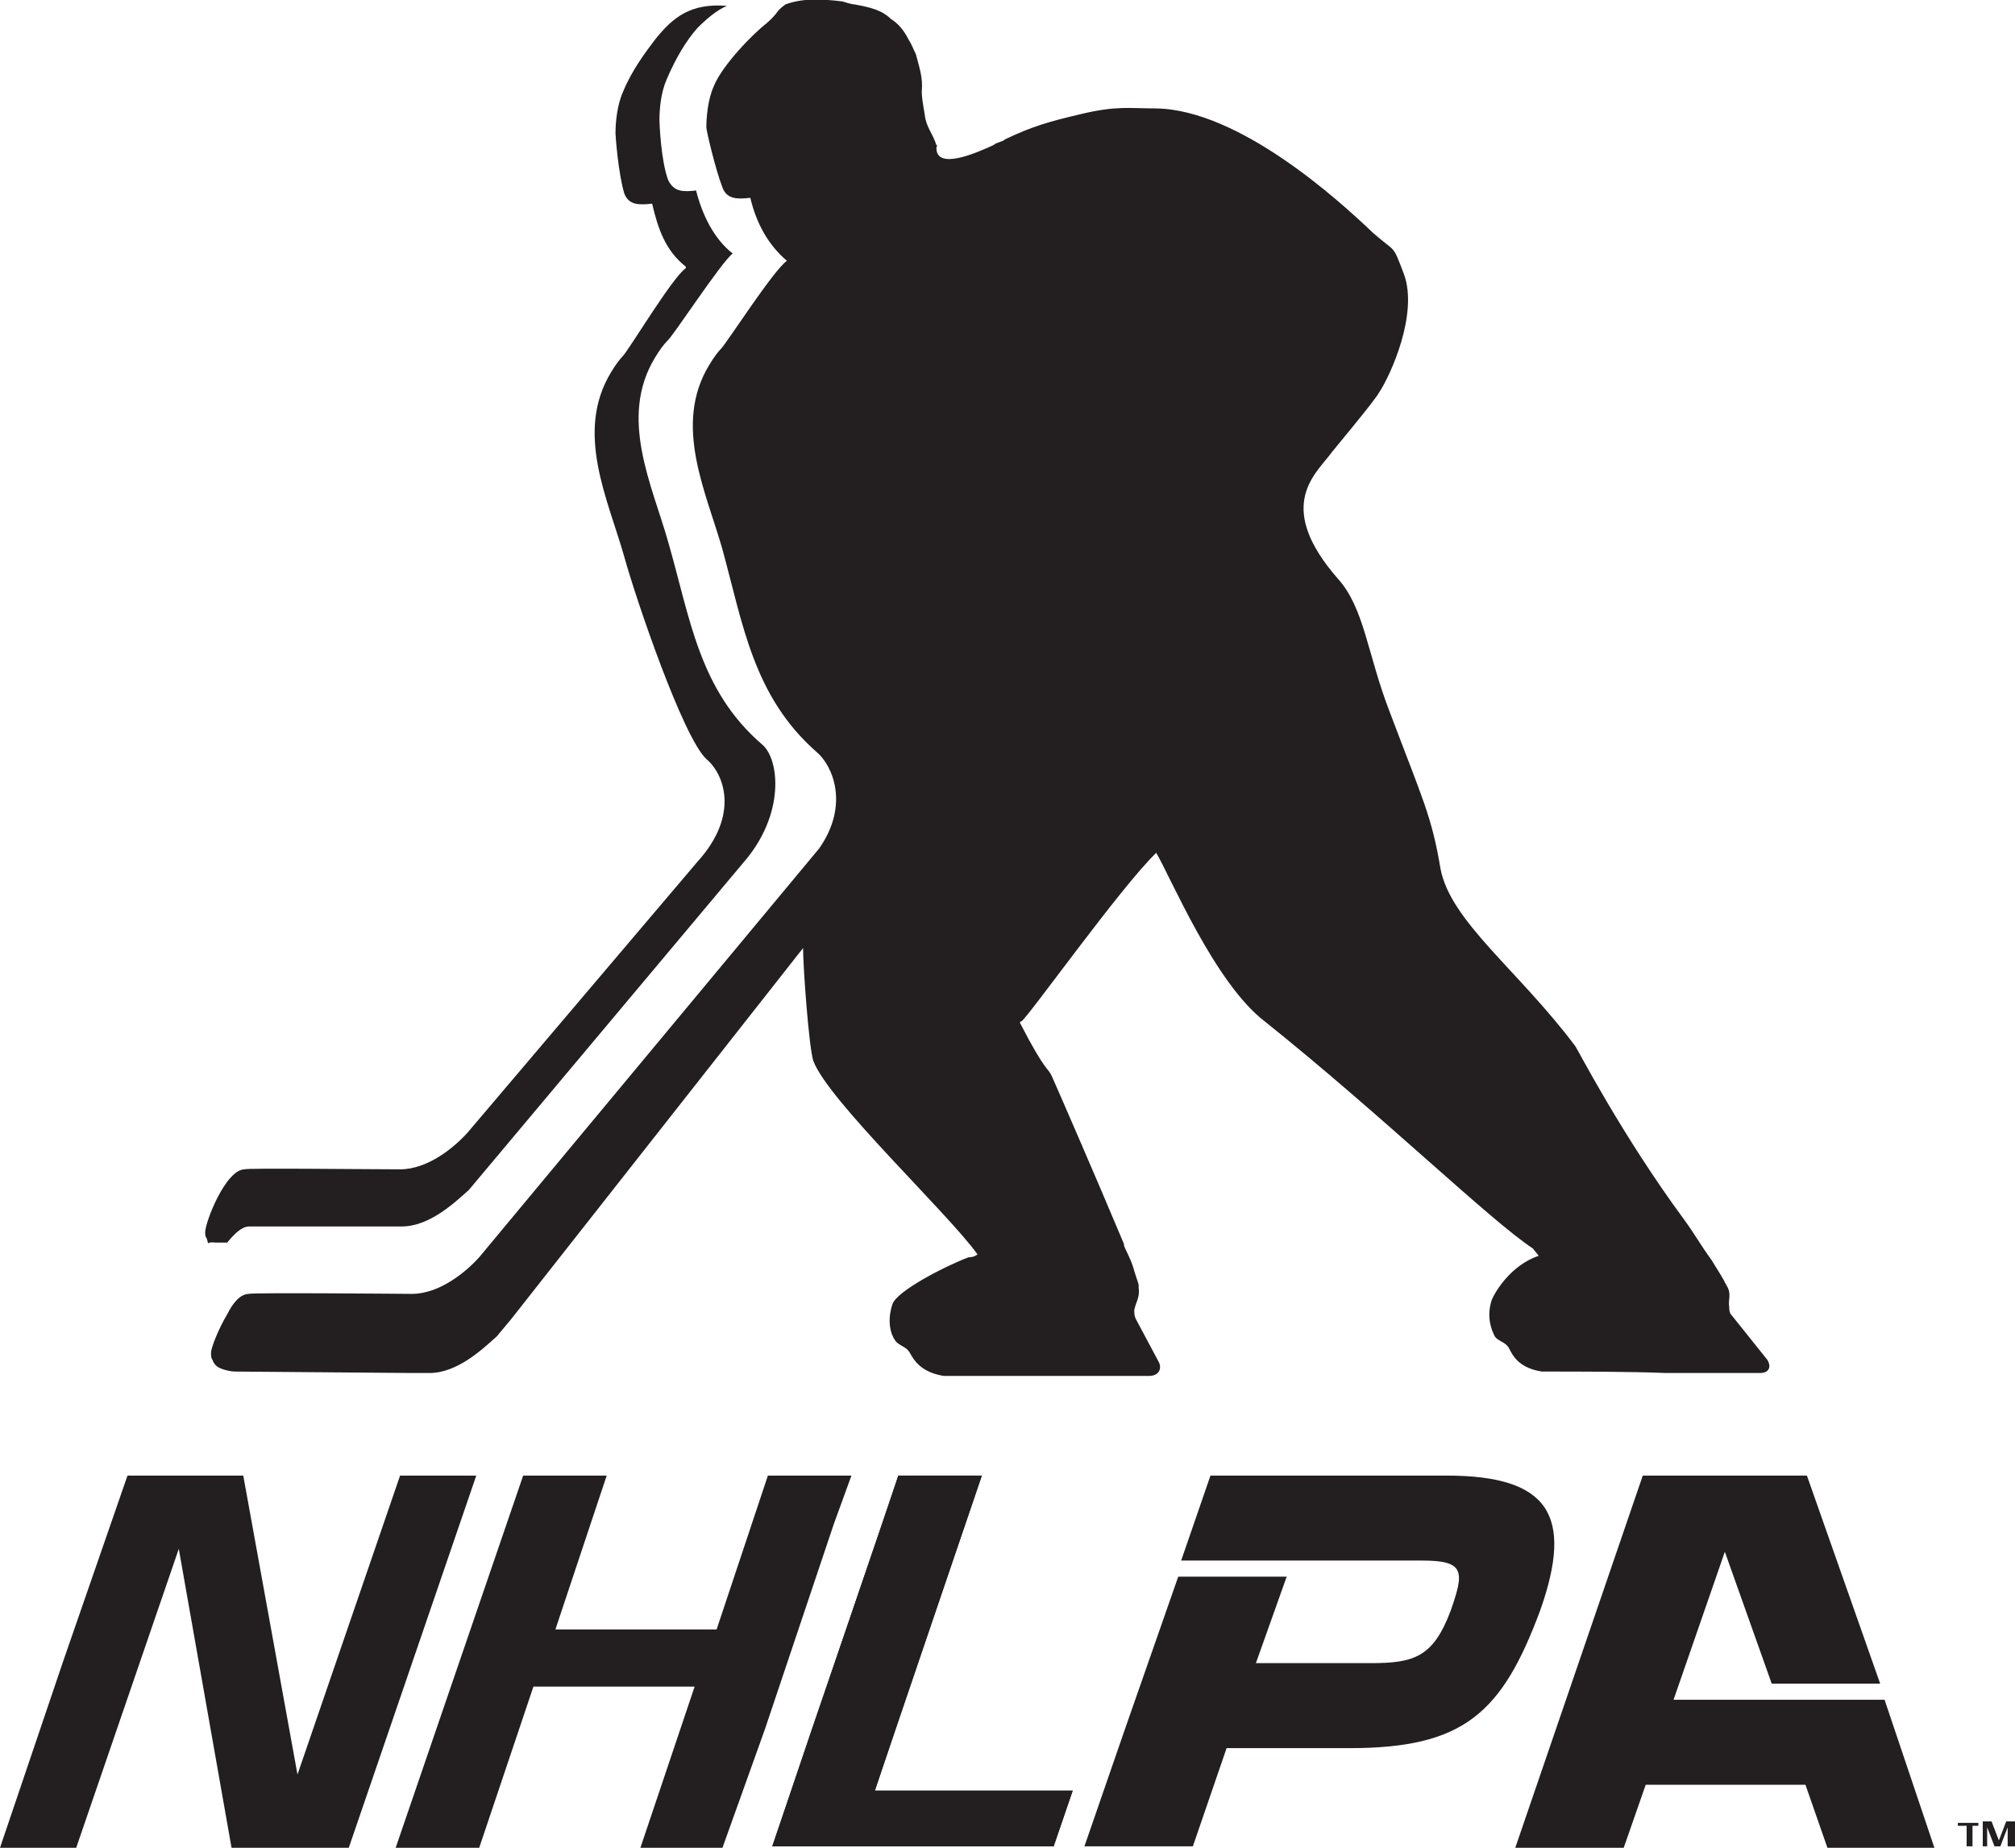
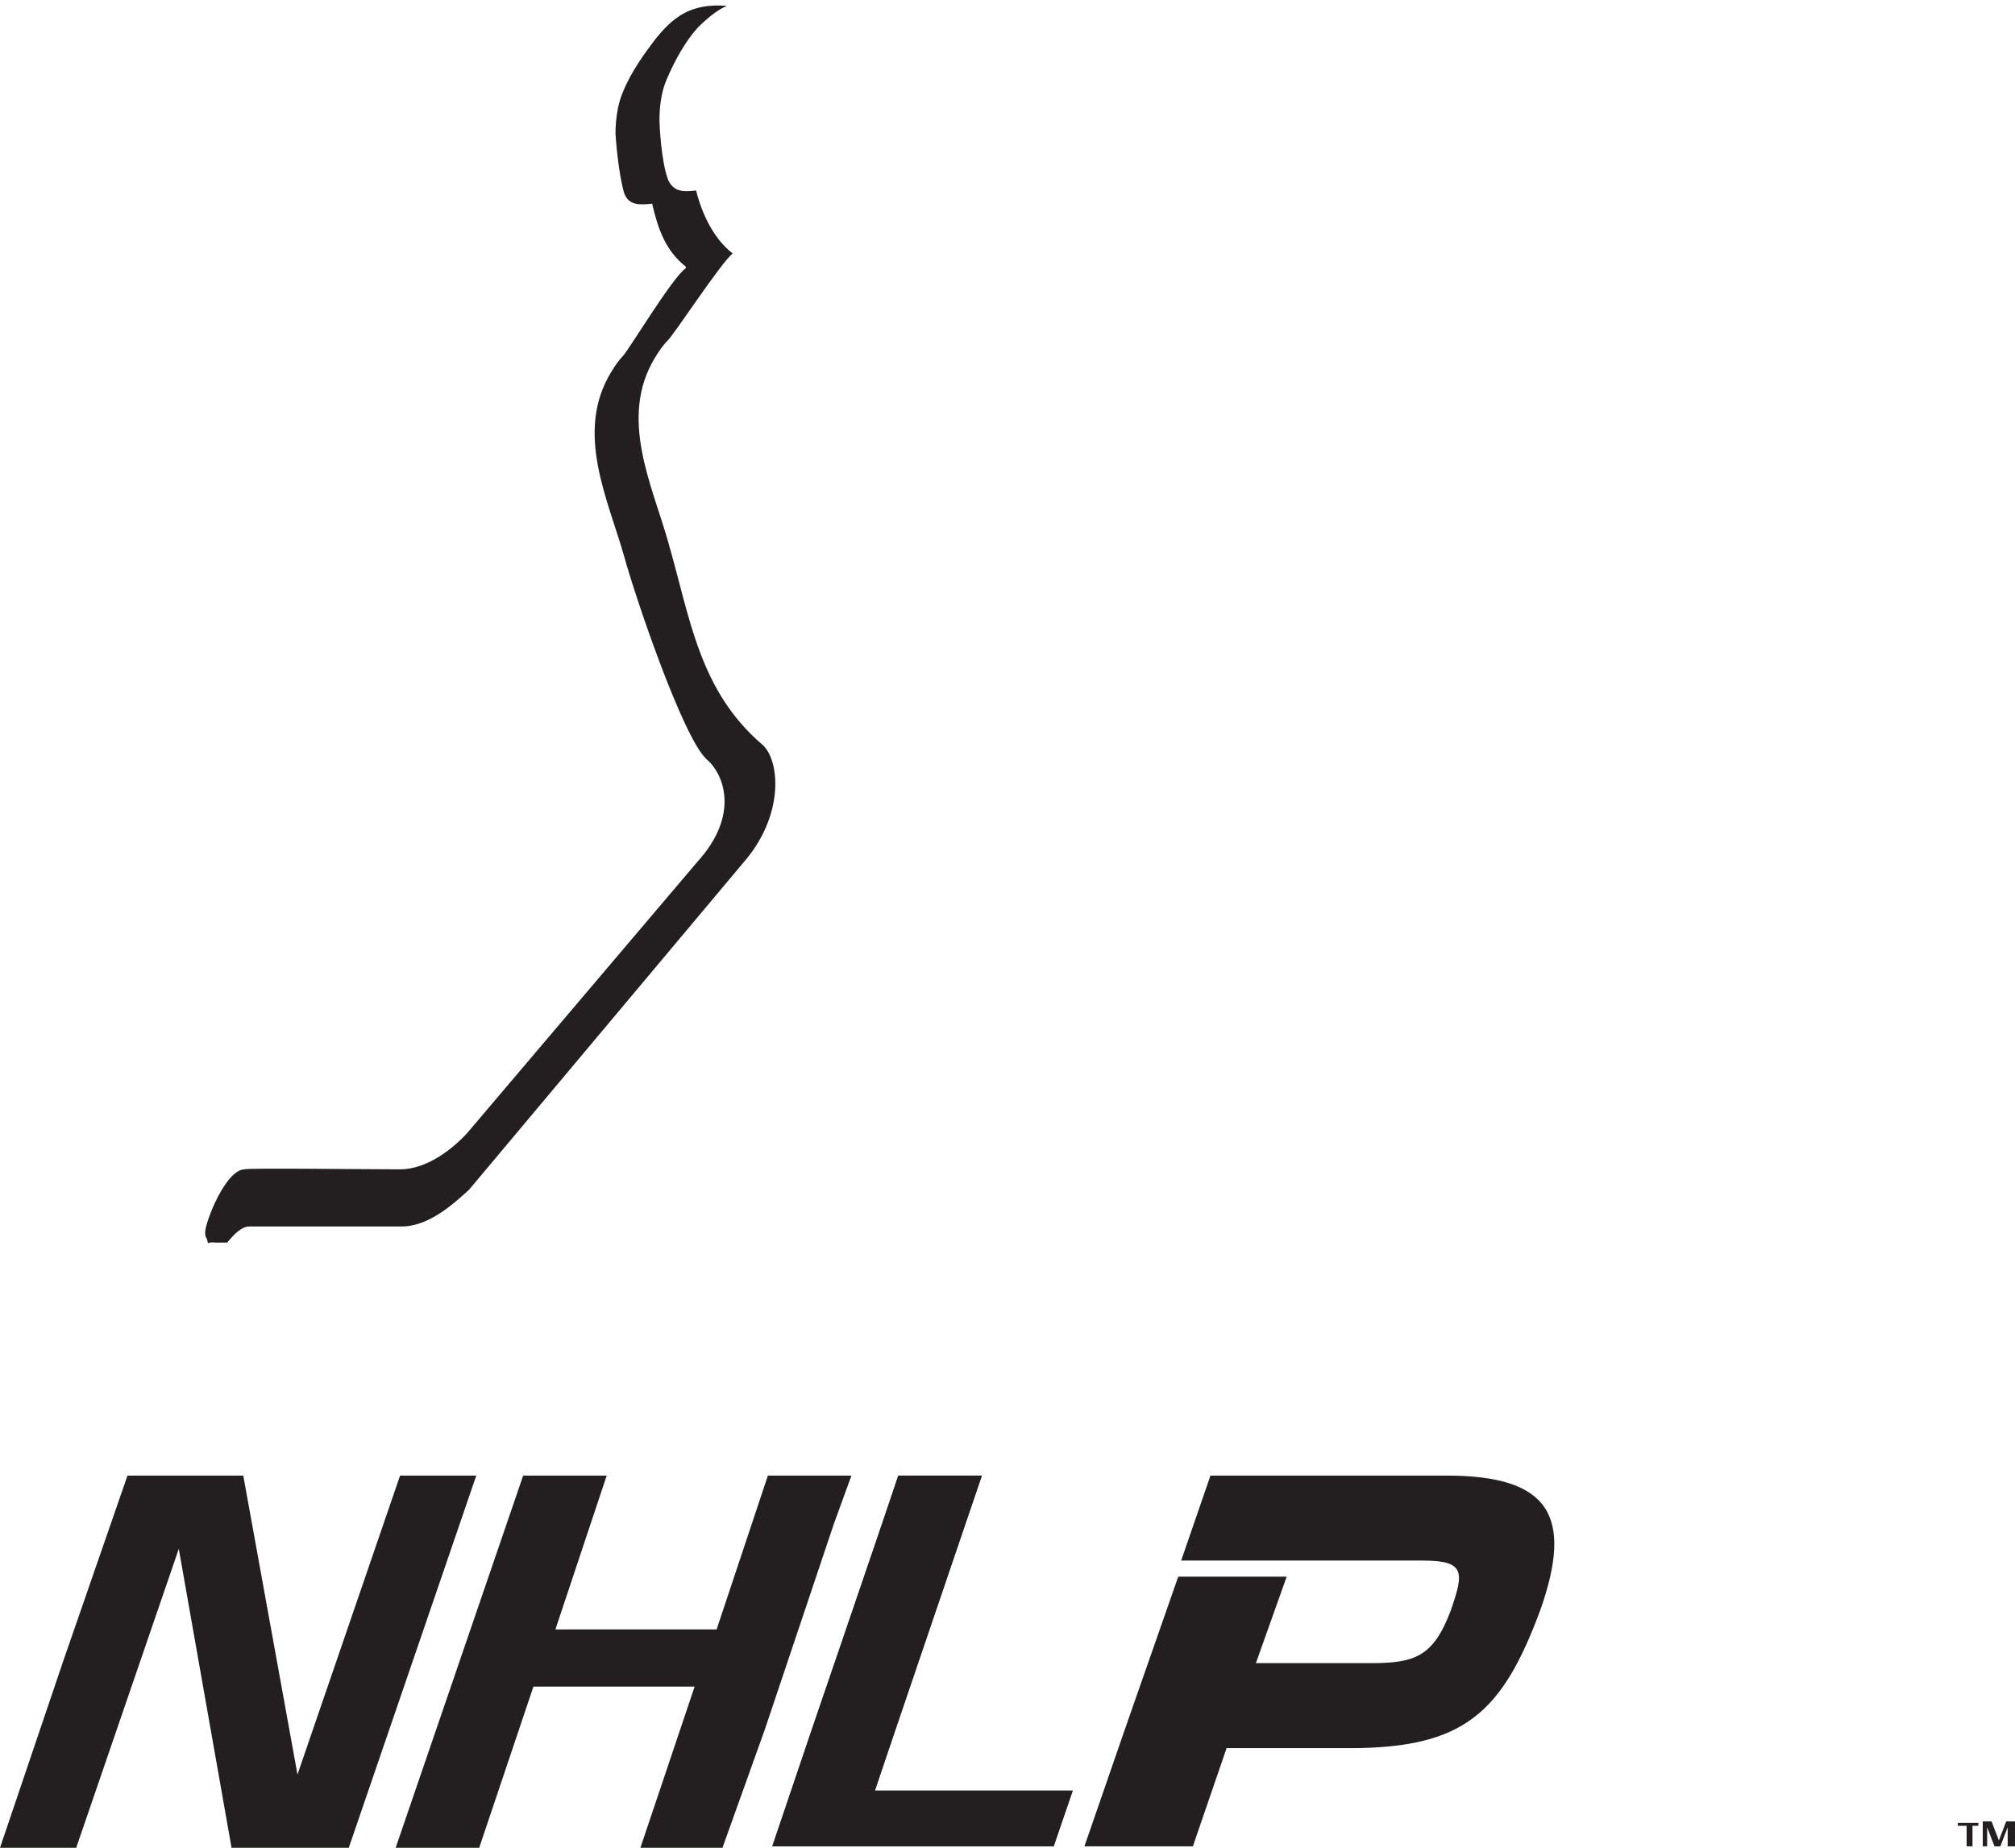
<svg xmlns="http://www.w3.org/2000/svg" version="1.1" id="Layer_1" x="0px" y="0px" viewBox="0 0 137.5 126.1" style="enable-background:new 0 0 137.5 126.1;" xml:space="preserve">
  <style type="text/css">
	.st0{fill:#231F20;}
</style>
  <g>
-     <path class="st0" d="M14.1,84.5c0.2,0.6-0.1,0.2,0.6,0.3c0,0,0.3,0,0.8,0c0.5-0.6,1-1.1,1.5-1.1c0,0,10.1,0,10.4,0l0,0   c1.9,0,3.6-1.6,4.6-2.5l18.7-22.3c2.9-3.3,2.5-7.1,1.3-8.1c-4.3-3.7-4.9-8.6-6.4-13.8c-1.1-3.9-3.4-8.5-0.9-12.6l0,0   c0.3-0.5,0.6-0.9,0.8-1.1c0.4-0.3,3.7-5.4,4.5-6l0,0l0,0l0,0l0,0c-1.3-1-2.1-2.7-2.5-4.3c-0.9,0.1-1.5,0.1-1.9-0.7   C45.1,11,45,8.4,45,8.2c0-0.8,0.1-1.9,0.5-2.8c0.6-1.4,1.3-2.6,2.1-3.5c0.6-0.6,1.3-1.2,2-1.5c-2.5-0.2-3.7,0.8-4.9,2.3   c-0.6,0.8-1.6,2.1-2.2,3.6C42.1,7.2,42,8.4,42,9.1c0,0.2,0.2,2.8,0.6,4.1c0.3,0.8,1,0.8,1.9,0.7c0.4,1.7,0.9,3.2,2.3,4.3   c0,0,0,0,0,0.1l0,0l0,0l0,0c-0.9,0.6-3.9,5.6-4.3,6c-0.2,0.2-0.5,0.6-0.8,1.1l0,0c-2.5,4.1-0.2,8.7,0.9,12.6   c0.8,2.9,4,12.3,5.6,13.8c1.2,1,2.3,3.8-0.6,7L31.9,77.3c-0.9,1-2.7,2.5-4.6,2.5c-2.2,0-10.6-0.1-10.6,0c-1.3,0-2.7,3.6-2.7,4.3   l0,0l0,0C14,84.2,14,84.4,14.1,84.5" />
-     <path class="st0" d="M52.3,1.6c-0.8,0.6-3,2.8-3.6,4.3c-0.4,0.9-0.5,2.1-0.5,2.8c0,0.2,0.6,2.8,1.1,4.1c0.3,0.8,1,0.8,1.9,0.7   c0.4,1.7,1.2,3.2,2.5,4.3l0,0l0,0l0,0l0,0c-0.9,0.6-4.1,5.6-4.5,6c-0.2,0.2-0.5,0.6-0.8,1.1l0,0c-2.5,4.1-0.2,8.7,0.9,12.6   c1.4,5.1,2.1,10,6.4,13.8c1.1,0.9,2.3,3.6,0.2,6.6L32.7,85.8c-0.9,1-2.7,2.5-4.6,2.5l0,0l0,0c-0.2,0-11.1-0.1-11.1,0   c-0.6,0-1.1,0.6-1.5,1.4c-0.6,1-1.1,2.3-1.1,2.6l0,0l0,0c0,0.2,0,0.4,0.1,0.5c0.1,0.3,0.3,0.5,0.6,0.6c0.2,0.1,0.7,0.2,0.9,0.2   s11.8,0.1,12.2,0.1l0,0l0,0c0.2,0,0.9,0,1.1,0l0,0c1.9,0,3.6-1.6,4.6-2.5l1-1.2l19.9-25.3c0,1.3,0.4,6.8,0.7,7.7   c1,2.7,9.2,10.4,11.2,13.2l0,0c-0.1,0.1-0.3,0.2-0.6,0.2c-1.6,0.6-4.9,2.3-5.2,3.2c-0.4,1.2-0.1,2.1,0.2,2.5   c0.2,0.3,0.7,0.4,0.9,0.7c0.2,0.2,0.5,1.4,2.4,1.7c2.8,0,6.1,0,7.7,0l0,0c1.7,0,3.2,0,3.6,0l0,0h2.7c0.6,0,0.9-0.4,0.7-0.9l-1.6-3   c-0.1-0.2-0.1-0.4-0.1-0.6c0.1-0.5,0.4-0.9,0.3-1.5c0-0.1,0-0.2,0-0.2c0-0.1-0.2-0.6-0.4-1.3c-0.2-0.6-0.5-1.1-0.6-1.4   c0,0,0,0,0-0.1c-2.1-5-4.5-10.5-4.9-11.4c-0.3-0.7-0.4-0.2-2.2-3.7c0,0,0-0.1,0.1-0.1c0.4-0.2,6.8-9.2,9.2-11.5   c1,1.7,4,8.9,7.4,11.5c8,6.4,15.4,13.6,18.3,15.5l0.4,0.5c-1.8,0.6-2.9,2.3-3.2,3c-0.4,1.2,0,2.1,0.2,2.5c0.2,0.3,0.7,0.4,0.9,0.7   c0.2,0.2,0.4,1.4,2.3,1.7c2.6,0,6,0,8.5,0.1c2.2,0,3.8,0,3.9,0l0,0l0,0l0,0h2.5c0.6,0,0.8-0.4,0.5-0.9l-2.4-3   c-0.2-0.2-0.2-0.4-0.2-0.6c-0.1-0.5,0.2-0.9-0.2-1.5c0-0.1-0.1-0.1-0.1-0.2c-0.1-0.2-0.4-0.7-0.9-1.5c-0.8-1.1-1.1-1.7-1.9-2.8   c-4.2-5.7-7.2-11.5-7.4-11.8c-3.9-5.2-8.5-8.5-9.2-12.1c-0.6-3.6-1.2-4.7-3.5-10.8c-1.5-3.9-1.7-7-3.5-9c-4.2-4.8-1.7-7-0.6-8.4   c0.2-0.3,3-3.6,3.4-4.3c0.8-1.2,2.7-5.4,1.7-8.1c-0.8-2.1-0.5-1.4-2.1-2.8c-2.3-2.2-9.1-8.4-14.8-8.5c-1.9,0-2.7-0.2-5.2,0.4   c-2.1,0.5-3.2,0.8-5.1,1.7c-0.2,0.2-0.6,0.2-0.8,0.4c-1.3,0.6-3.9,1.7-3.9,0.2c0-0.1,0.1-0.2,0-0.2c-0.3-0.9-0.7-1.2-0.8-2.1   c-0.1-0.6-0.2-1.1-0.2-1.6c0.1-0.9-0.2-1.7-0.4-2.5c-0.2-0.4-0.3-0.7-0.5-1c-0.3-0.6-0.7-1.1-1.2-1.4c-0.6-0.6-1.4-0.8-2.5-1   c-0.2,0-0.8-0.2-0.8-0.2c-1.6-0.2-2.8-0.2-3.9,0.2C52.8,0.9,53.3,0.7,52.3,1.6" />
+     <path class="st0" d="M14.1,84.5c0.2,0.6-0.1,0.2,0.6,0.3c0,0,0.3,0,0.8,0c0.5-0.6,1-1.1,1.5-1.1c0,0,10.1,0,10.4,0l0,0   c1.9,0,3.6-1.6,4.6-2.5l18.7-22.3c2.9-3.3,2.5-7.1,1.3-8.1c-4.3-3.7-4.9-8.6-6.4-13.8c-1.1-3.9-3.4-8.5-0.9-12.6l0,0   c0.3-0.5,0.6-0.9,0.8-1.1c0.4-0.3,3.7-5.4,4.5-6l0,0l0,0l0,0l0,0c-1.3-1-2.1-2.7-2.5-4.3c-0.9,0.1-1.5,0.1-1.9-0.7   C45.1,11,45,8.4,45,8.2c0-0.8,0.1-1.9,0.5-2.8c0.6-1.4,1.3-2.6,2.1-3.5c0.6-0.6,1.3-1.2,2-1.5c-2.5-0.2-3.7,0.8-4.9,2.3   c-0.6,0.8-1.6,2.1-2.2,3.6C42.1,7.2,42,8.4,42,9.1c0,0.2,0.2,2.8,0.6,4.1c0.3,0.8,1,0.8,1.9,0.7c0.4,1.7,0.9,3.2,2.3,4.3   c0,0,0,0,0,0.1l0,0l0,0c-0.9,0.6-3.9,5.6-4.3,6c-0.2,0.2-0.5,0.6-0.8,1.1l0,0c-2.5,4.1-0.2,8.7,0.9,12.6   c0.8,2.9,4,12.3,5.6,13.8c1.2,1,2.3,3.8-0.6,7L31.9,77.3c-0.9,1-2.7,2.5-4.6,2.5c-2.2,0-10.6-0.1-10.6,0c-1.3,0-2.7,3.6-2.7,4.3   l0,0l0,0C14,84.2,14,84.4,14.1,84.5" />
    <polygon class="st0" points="27.3,100.7 20.3,121.1 16.6,100.7 8.7,100.7 4.3,113.4 0,126.1 5.2,126.1 12.2,105.7 15.8,126.1    23.8,126.1 32.5,100.7  " />
    <polygon class="st0" points="58.1,100.7 52.4,100.7 48.9,111.2 37.9,111.2 41.4,100.7 35.7,100.7 27,126.1 32.7,126.1 36.4,115.1    47.4,115.1 43.7,126.1 49.3,126.1 52.2,118 56.9,104  " />
    <polygon class="st0" points="59.7,122.2 61.1,118 67,100.7 61.3,100.7 60.2,104 55.4,118 52.7,126 71.9,126 73.2,122.2  " />
    <polygon class="st0" points="59.7,122.2 67,100.7 61.3,100.7 52.7,126 71.9,126 73.2,122.2  " />
    <path class="st0" d="M98.7,100.7H90h-7.4l0,0l-2,5.8h7.7h8.8c2.9,0,2.8,0.8,1.9,3.4c-1.2,3.2-2.5,3.6-5.5,3.6h-7.8l2.1-5.9h-7.4   l-3.6,10.3L74,126h7.4l2.3-6.7h8.4c7.8,0,10.4-2.4,13-9.4C107.4,103.4,105.7,100.7,98.7,100.7" />
-     <polygon class="st0" points="128.6,116 114.2,116 117.7,105.9 120.9,114.9 128.3,114.9 123.3,100.7 119.5,100.7 116,100.7    112.1,100.7 103.4,126.1 110.8,126.1 112.3,121.8 123.2,121.8 124.7,126.1 132,126.1 132,126.1  " />
    <g>
      <path class="st0" d="M134.6,124.6v1.4h-0.4v-1.4h-0.6v-0.2h1.4v0.2H134.6z" />
      <path class="st0" d="M137,126v-1.3l-0.5,1.3h-0.4l-0.5-1.3v1.3h-0.3v-1.7h0.6l0.5,1.3l0.5-1.3h0.6v1.7H137z" />
    </g>
  </g>
</svg>